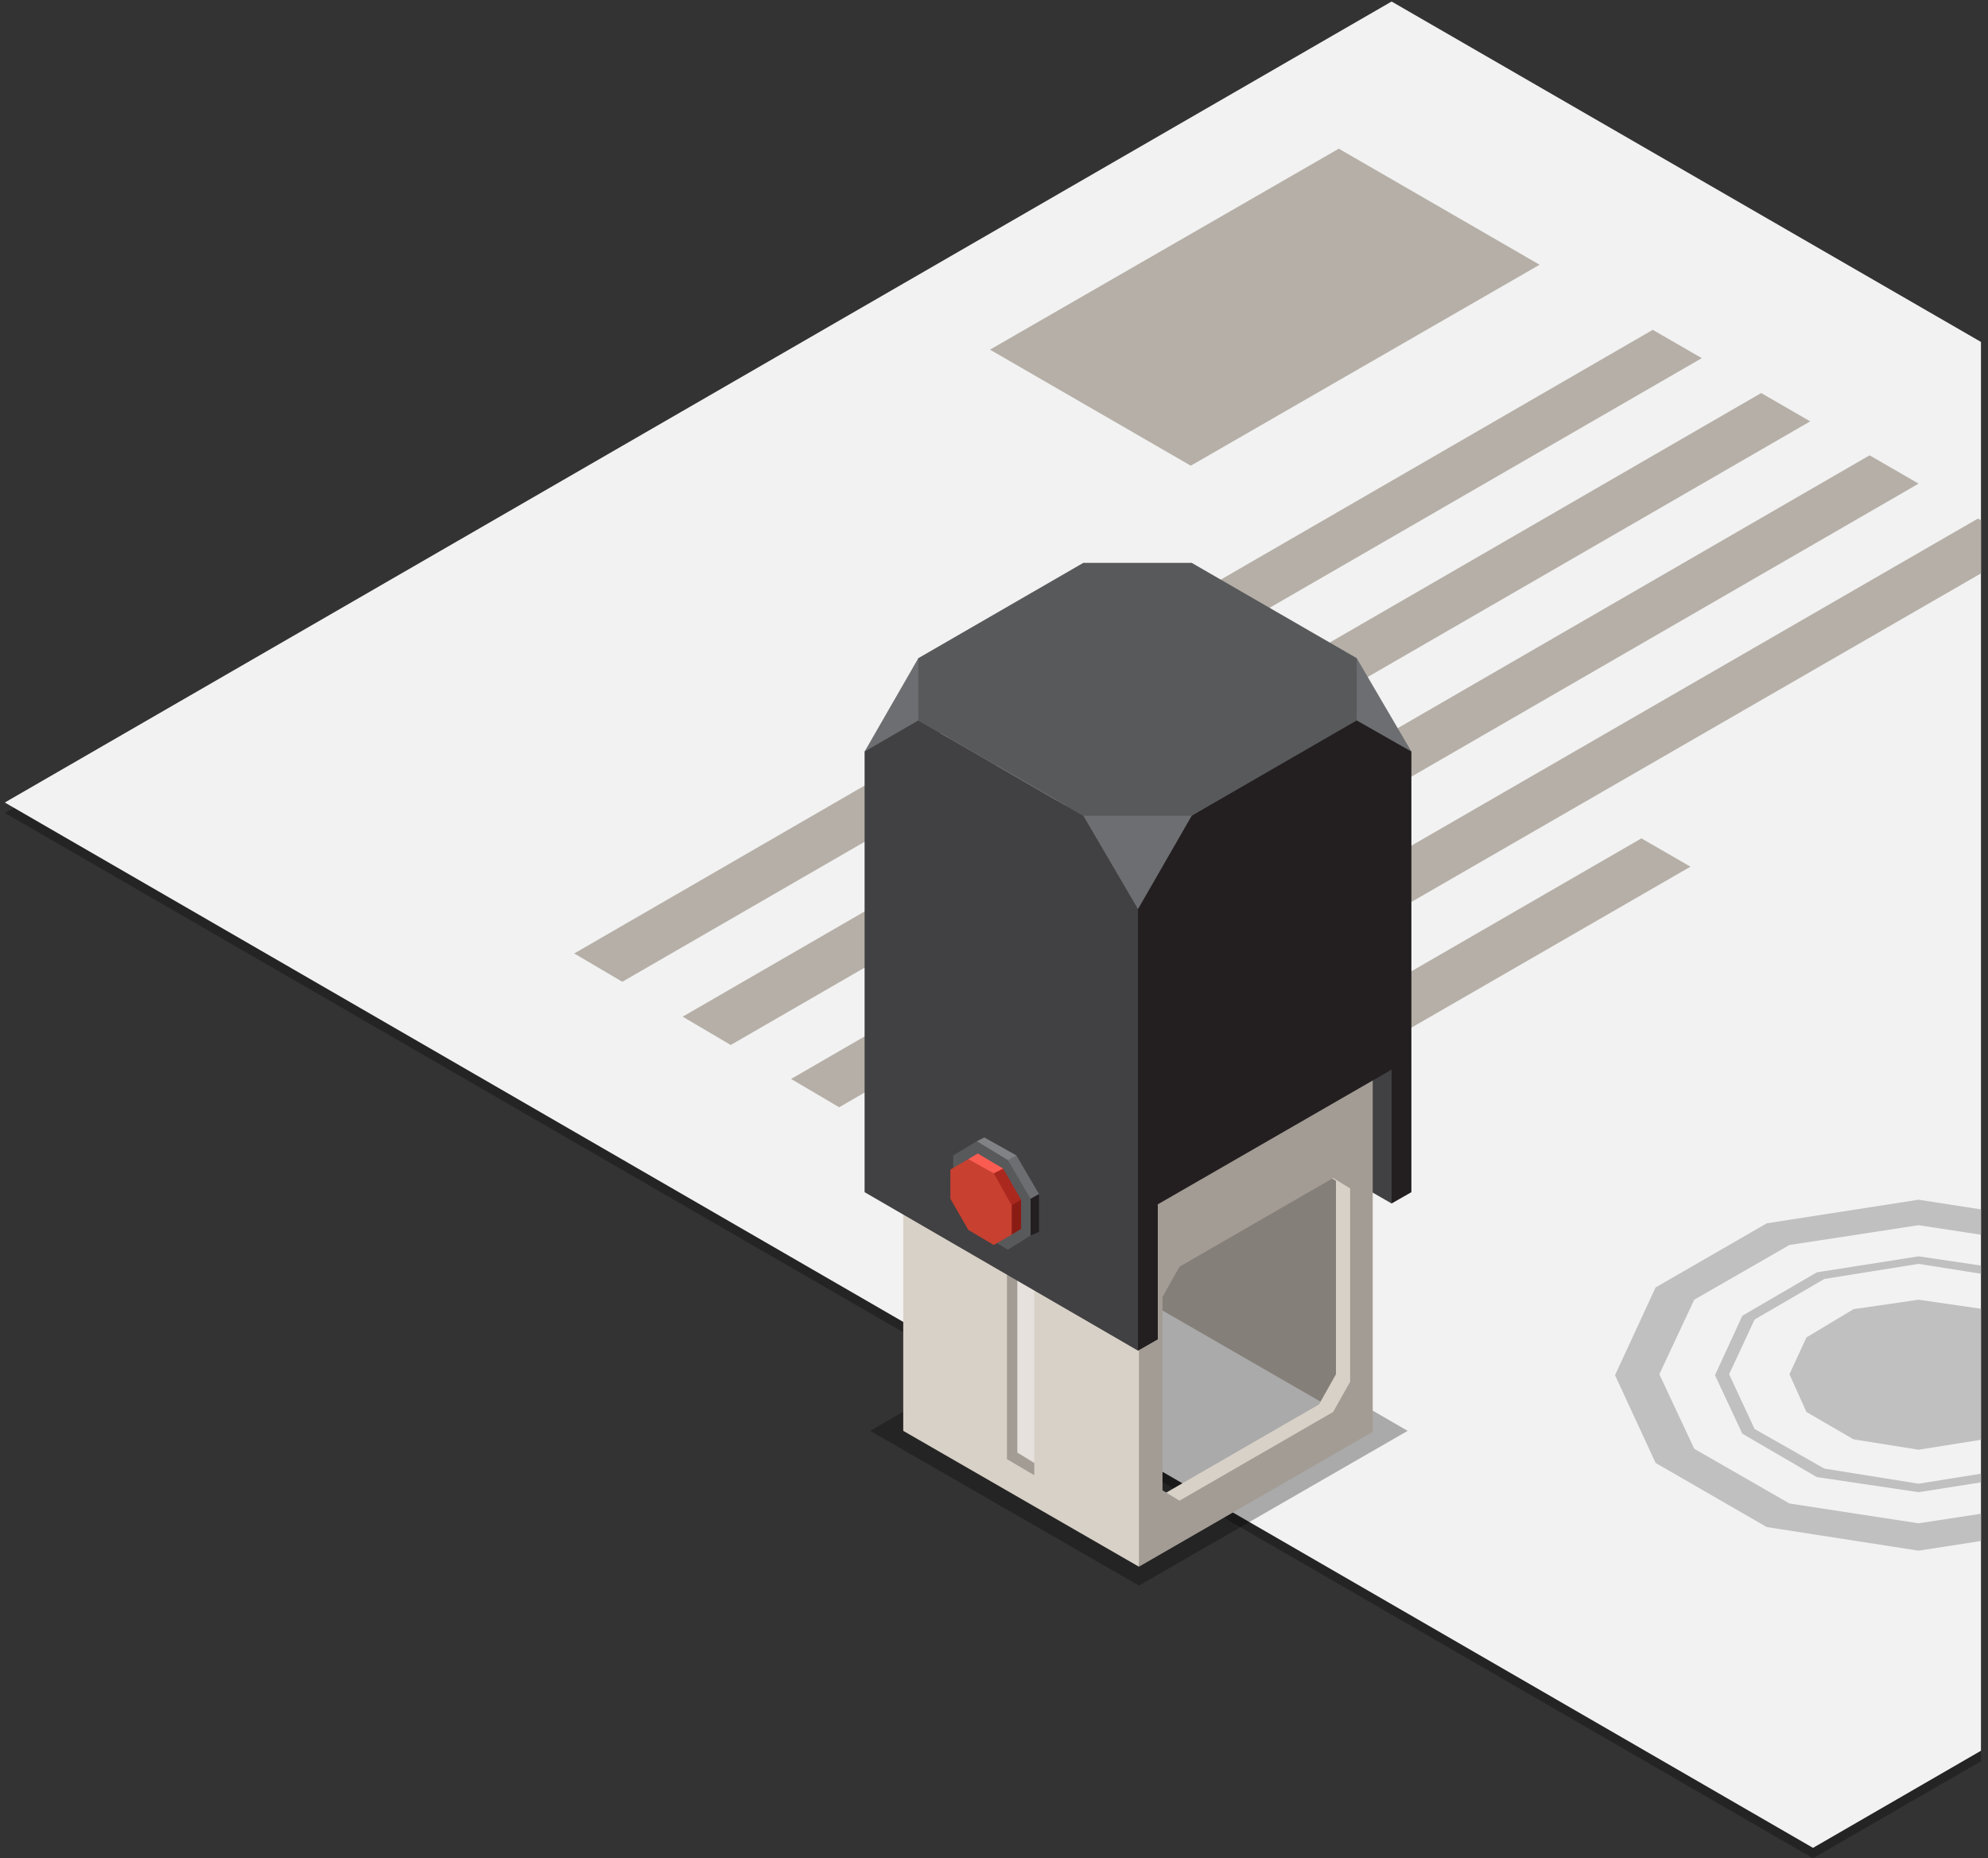
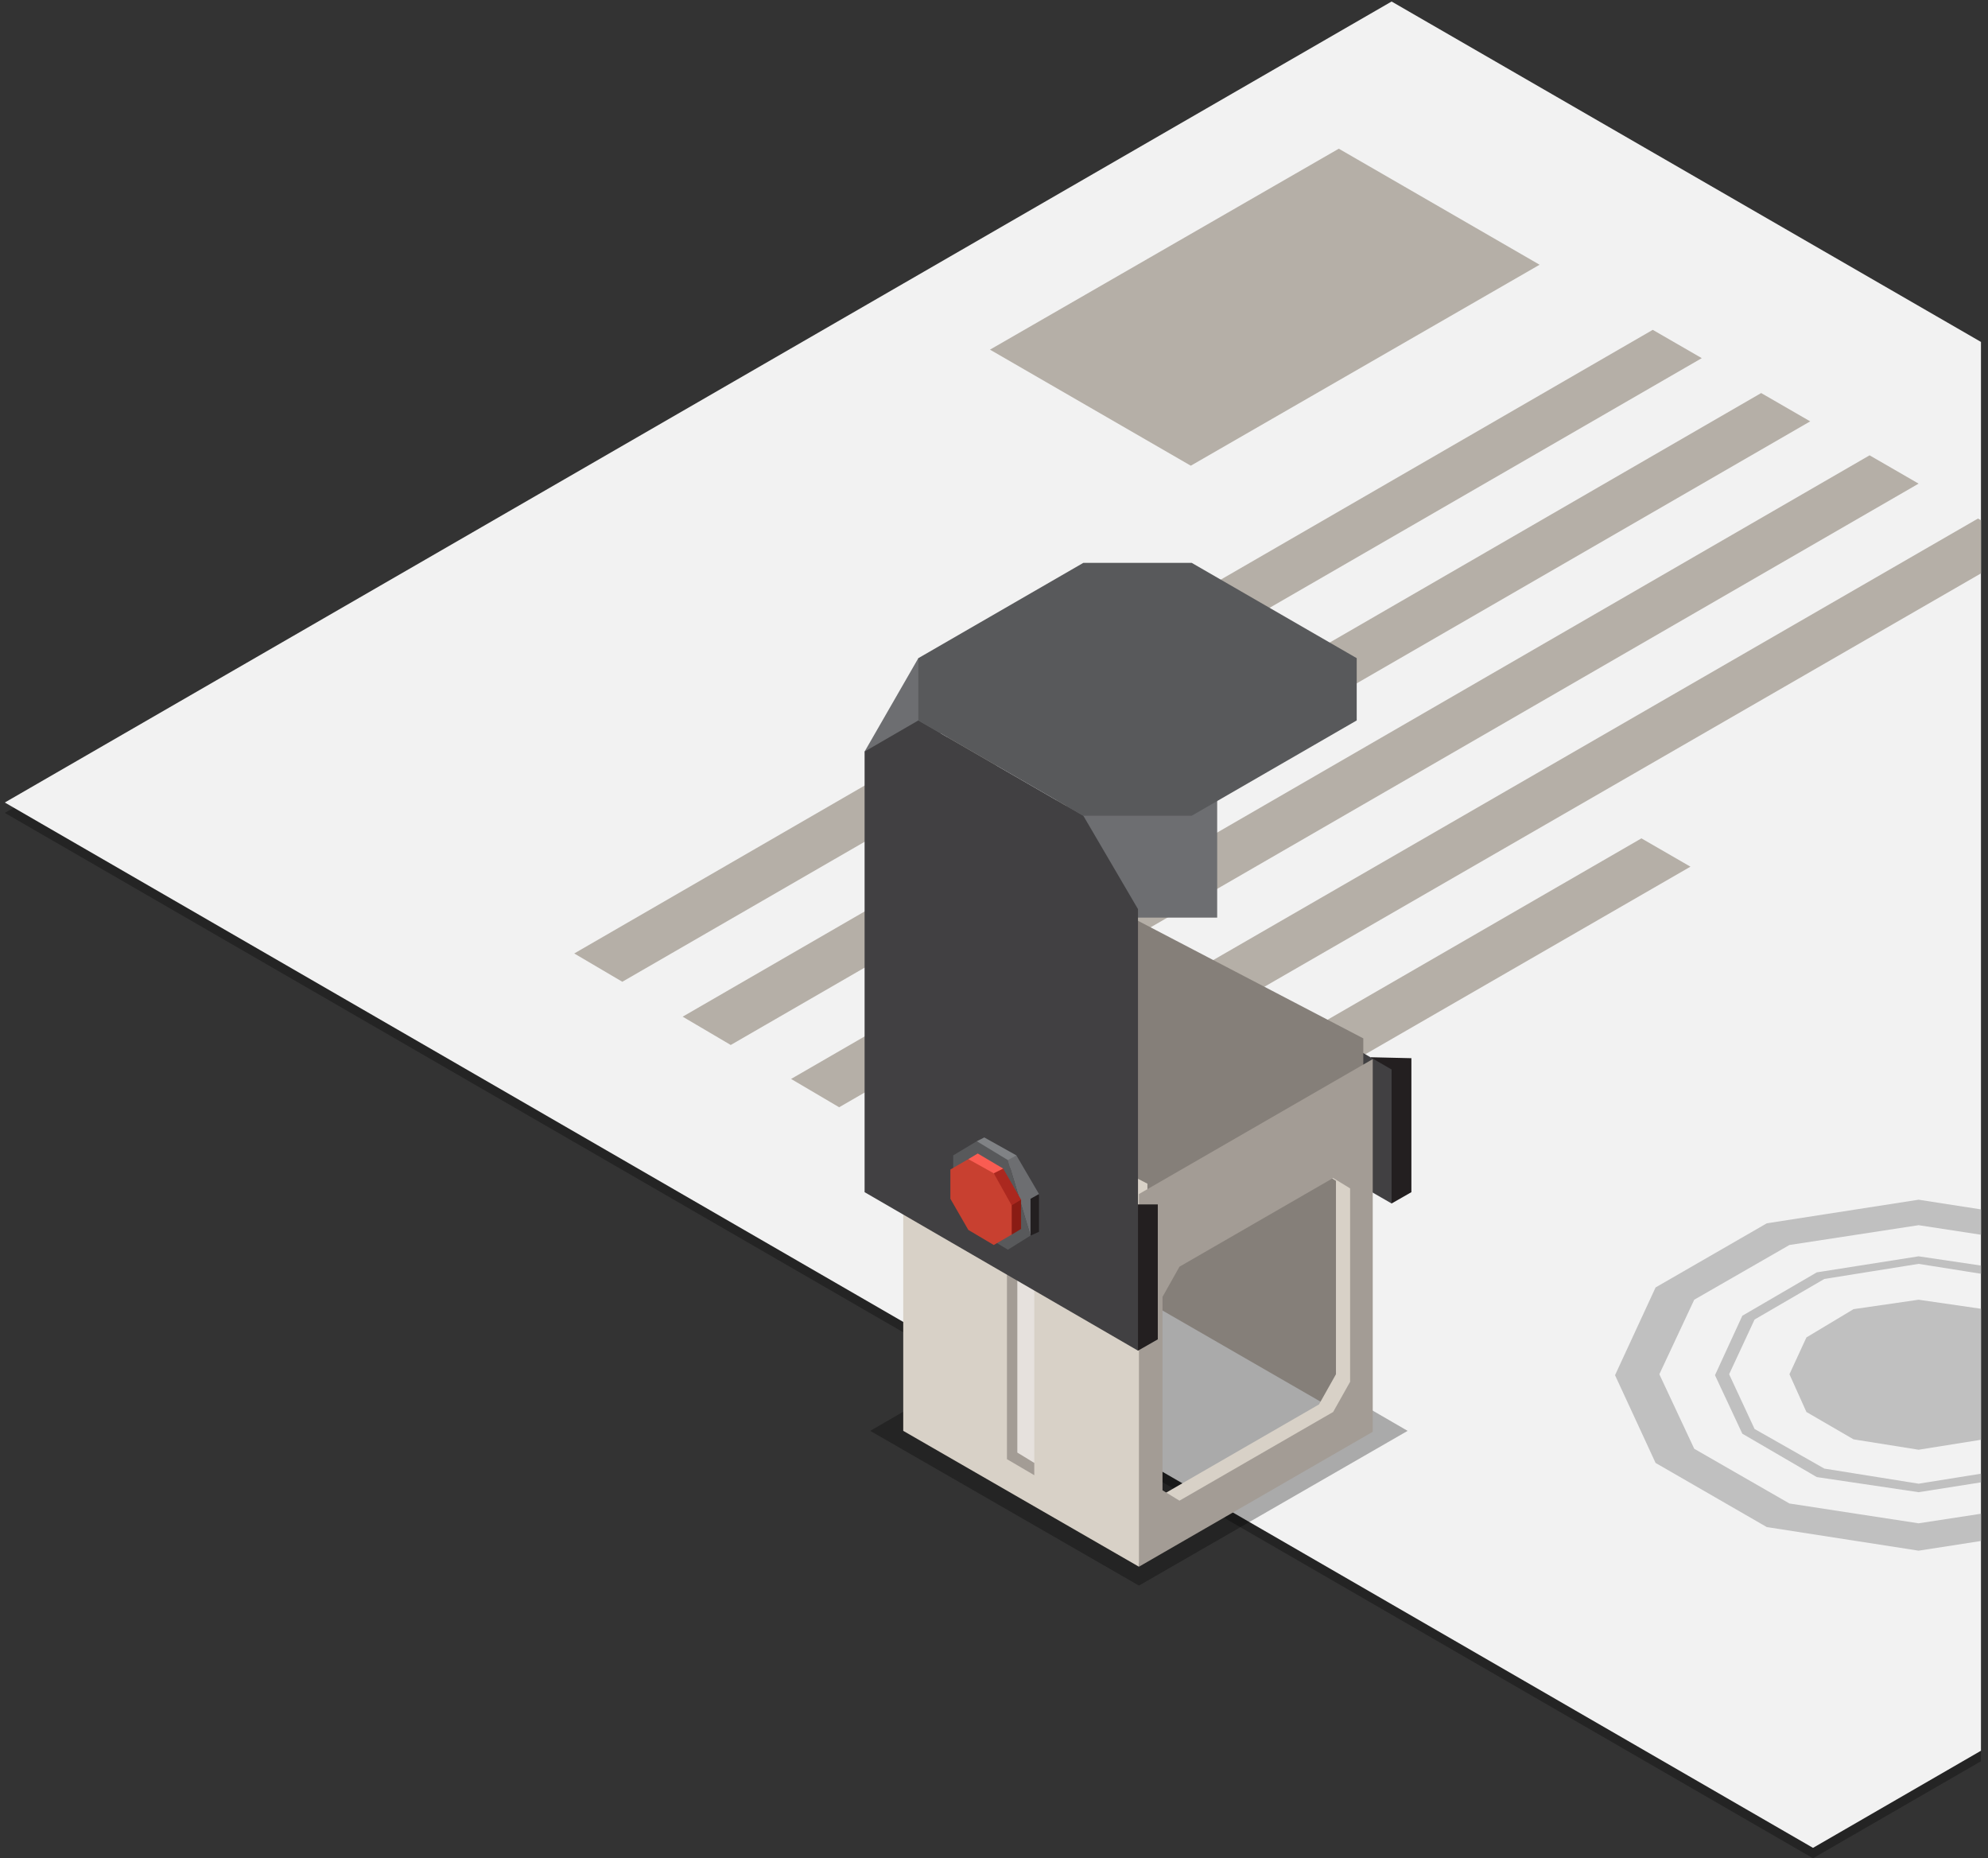
<svg xmlns="http://www.w3.org/2000/svg" width="168" height="157" viewBox="0 0 168 157" fill="none">
  <rect x="0" y="0" width="168" height="157" fill="#333333" stroke="none" />
  <g clip-path="url(#clip0_374_101)">
    <path opacity="0.3" d="M270.406 89.325L153.212 157L0.406 68.68L117.6 1.005L270.406 89.325Z" fill="black" />
    <path d="M270.406 88.368L153.212 156.123L0.406 67.803L117.6 0.128L270.406 88.368Z" fill="#F2F2F2" />
    <path d="M113.138 12.563L83.66 29.541L100.63 39.346L130.107 22.367L113.138 12.563Z" fill="#B5AFA7" />
    <path d="M143.812 30.259L52.59 82.948L48.527 80.557L139.669 27.868L143.812 30.259Z" fill="#B5AFA7" />
    <path d="M152.974 35.6L61.753 88.289L57.69 85.897L148.831 33.208L152.974 35.6Z" fill="#B5AFA7" />
    <path d="M162.136 40.861L70.915 93.55L66.852 91.158L157.993 38.469L162.136 40.861Z" fill="#B5AFA7" />
    <path d="M171.296 46.201L80.075 98.811L76.012 96.419L167.154 43.81L171.296 46.201Z" fill="#B5AFA7" />
    <path d="M162.136 101.361L149.309 103.354L139.908 108.774L136.482 116.188L139.908 123.601L149.309 129.021L162.136 131.014L174.963 129.021L184.364 123.601L187.79 116.188L184.364 108.774L174.963 103.354L162.136 101.361ZM181.097 109.811L184.045 116.108L181.097 122.405L173.051 127.028L162.136 128.702L151.221 127.028L143.175 122.405L140.227 116.108L143.175 109.811L151.221 105.187L162.136 103.514L173.051 105.187L181.097 109.811Z" fill="#C0C0C0" />
    <path d="M156.638 110.608L152.655 112.999L151.221 116.108L152.655 119.296L156.638 121.608L162.135 122.485L167.633 121.608L171.616 119.296L173.05 116.108L171.616 112.92L167.633 110.608L162.135 109.811L156.638 110.608Z" fill="#C0C0C0" />
    <path d="M153.532 107.499L147.238 111.166L144.928 116.188L147.238 121.13L153.532 124.796L162.136 126.072L170.741 124.717L177.035 121.05L179.345 116.028L177.035 111.086L170.741 107.419L162.136 106.144L153.532 107.499ZM175.999 111.485L178.15 116.108L175.999 120.731L170.103 124.079L162.136 125.354L154.169 124.079L148.274 120.731L146.123 116.108L148.274 111.485L154.169 108.057L162.136 106.782L170.183 108.057L175.999 111.485Z" fill="#C0C0C0" />
    <path d="M142.855 73.223L89.237 104.151L85.174 101.76L138.712 70.832L142.855 73.223Z" fill="#B5AFA7" />
    <path opacity="0.3" d="M96.249 133.963L73.543 120.891L96.249 107.738L118.955 120.891L96.249 133.963Z" fill="black" />
    <path d="M119.273 89.405L115.848 89.325V98.253L117.6 101.68L119.273 100.724V89.405Z" fill="#231F20" />
    <path d="M117.6 90.361L94.496 76.97V88.368L117.6 101.68V90.361Z" fill="#414042" />
    <path d="M93.061 76.173V107.738L114.492 120.093L115.209 114.035V87.731L93.061 76.173Z" fill="#857F79" />
    <path d="M95.769 107.101L96.008 131.173L114.89 120.253V96.34L95.769 107.101ZM112.898 116.108L111.464 118.659L98.478 126.152L97.044 125.275V108.934L98.478 106.383L111.464 98.89L112.898 99.767V116.108Z" fill="#D8D1C7" />
    <path d="M76.33 89.404V120.89L96.248 132.369L96.965 126.311V100.006L76.33 89.404Z" fill="#D8D1C7" />
    <path d="M87.404 123.601V124.637L85.094 123.282V98.013L85.97 98.571L86.368 121.767L87.404 123.601Z" fill="#A39C95" />
    <path d="M87.405 99.368V123.601L85.971 122.724V98.571L87.405 99.368Z" fill="#E6E1DD" />
    <path d="M96.248 100.883V132.369L116.006 120.97V89.484L96.248 100.883ZM114.094 116.746L112.66 119.296L99.674 126.789L98.24 125.912V109.572L99.674 107.021L112.66 99.528L114.094 100.405V116.746Z" fill="#A39C95" />
    <path d="M73.064 63.499L77.606 55.607L81.27 57.998L78.084 65.172L73.064 63.499Z" fill="#6D6E71" />
-     <path d="M114.652 55.607L119.273 63.499L116.086 65.093L111.227 59.274L114.652 55.607Z" fill="#6D6E71" />
    <path d="M102.86 67.165H90.113V77.528H102.86V67.165Z" fill="#6D6E71" />
-     <path d="M119.272 63.499L114.651 60.868L109.552 61.904L100.709 68.919L96.168 76.81L93.857 92.354L96.168 102.717L119.272 89.405V63.499Z" fill="#231F20" />
    <path d="M97.842 101.76H94.416V110.688L96.169 114.115L97.842 113.159V101.76Z" fill="#231F20" />
    <path d="M96.169 76.81L91.548 68.919L77.606 60.868L73.064 63.499V100.724L96.169 114.115V76.81Z" fill="#414042" />
    <path d="M82.545 96.419L83.182 96.101L85.891 97.615L85.174 99.13L82.545 96.419Z" fill="#808285" />
    <path d="M85.174 98.013L85.891 97.615L87.803 100.883L87.086 104.39L85.174 98.013Z" fill="#6D6E71" />
    <path d="M87.086 101.282L87.803 100.883V104.072L87.086 104.391V101.282Z" fill="#231F20" />
-     <path d="M85.174 105.586L87.086 104.391V101.282L85.174 98.014L82.544 96.419L80.553 97.615V100.644L82.544 103.992L85.174 105.586Z" fill="#58595B" />
+     <path d="M85.174 105.586L87.086 104.391L85.174 98.014L82.544 96.419L80.553 97.615V100.644L82.544 103.992L85.174 105.586Z" fill="#58595B" />
    <path d="M81.828 97.934L82.625 97.456L84.776 98.731L83.979 100.086L81.828 97.934Z" fill="#FA5C52" />
    <path d="M83.978 99.129L84.775 98.731L86.289 101.361L85.492 104.311L83.978 99.129Z" fill="#AB281F" />
    <path d="M85.492 101.84L86.289 101.361V103.832L85.492 104.311V101.84Z" fill="#8A1C14" />
    <path d="M83.979 105.188L85.493 104.311V101.84L83.979 99.129L81.828 97.934L80.314 98.811V101.282L81.828 103.912L83.979 105.188Z" fill="#C84030" />
    <path d="M114.652 60.868V55.607L100.71 47.556H91.548L77.606 55.607V60.868L91.548 68.919H100.71L114.652 60.868Z" fill="#58595B" />
  </g>
  <defs>
    <clipPath id="clip0_374_101">
      <rect width="167" height="156.872" fill="white" transform="translate(0.406 0.128)" />
    </clipPath>
  </defs>
</svg>